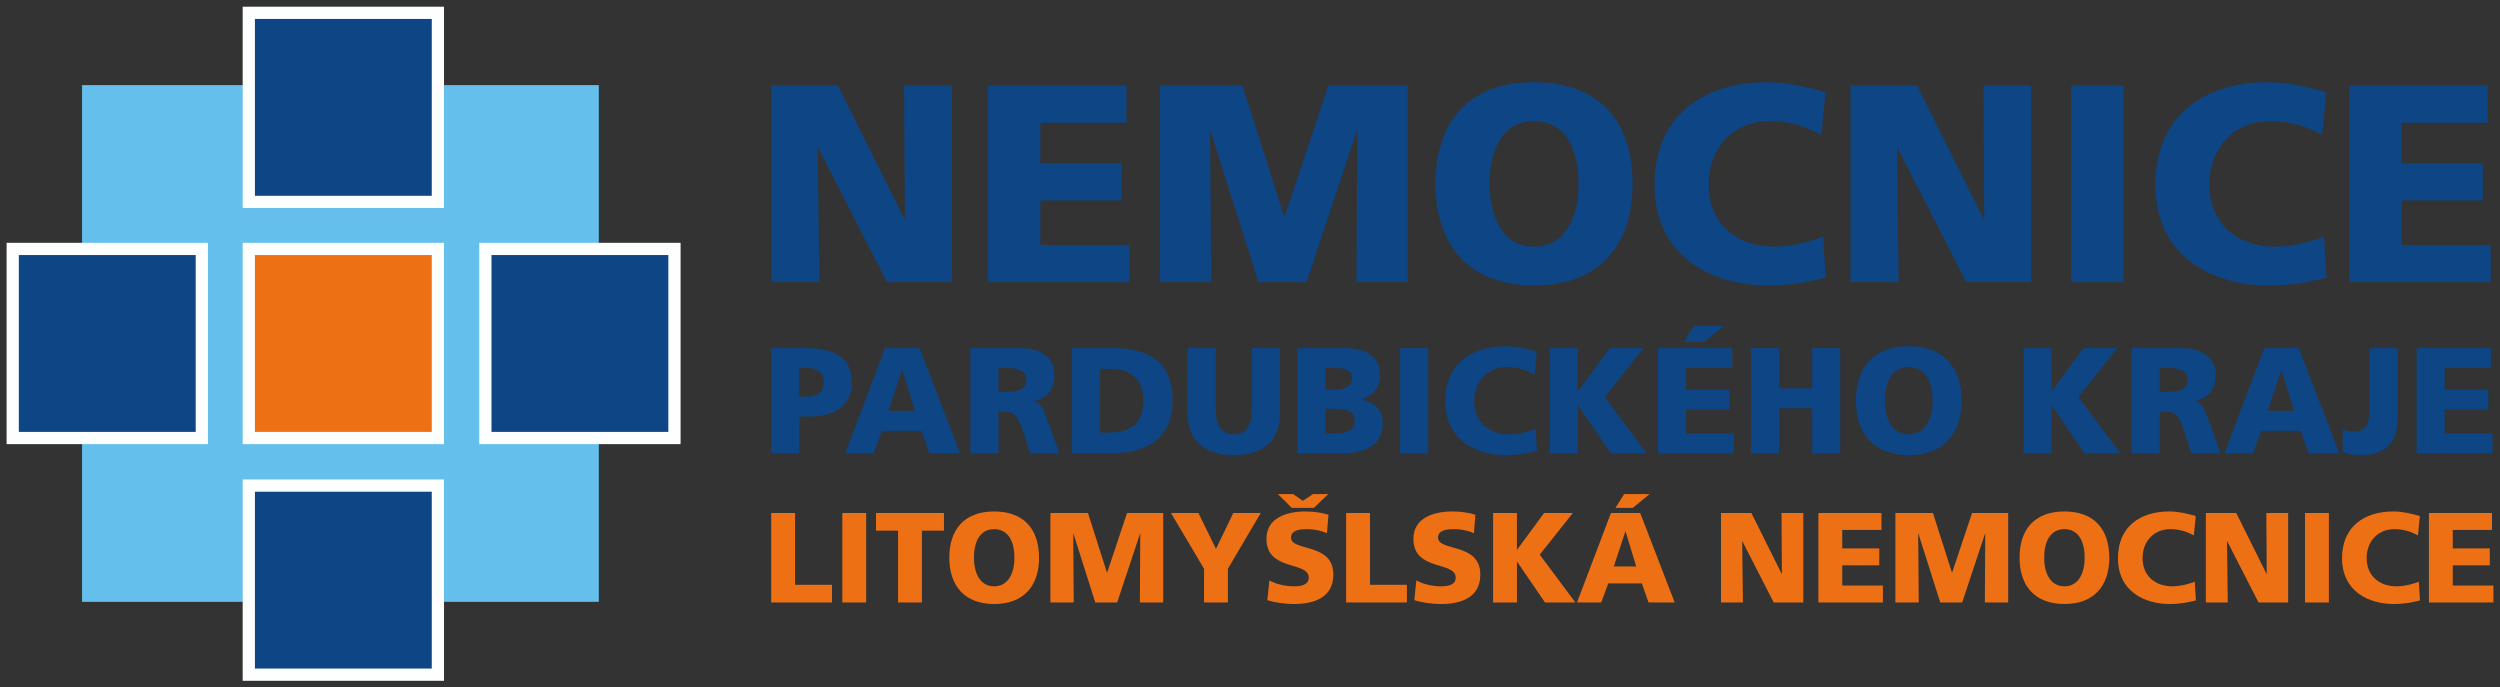
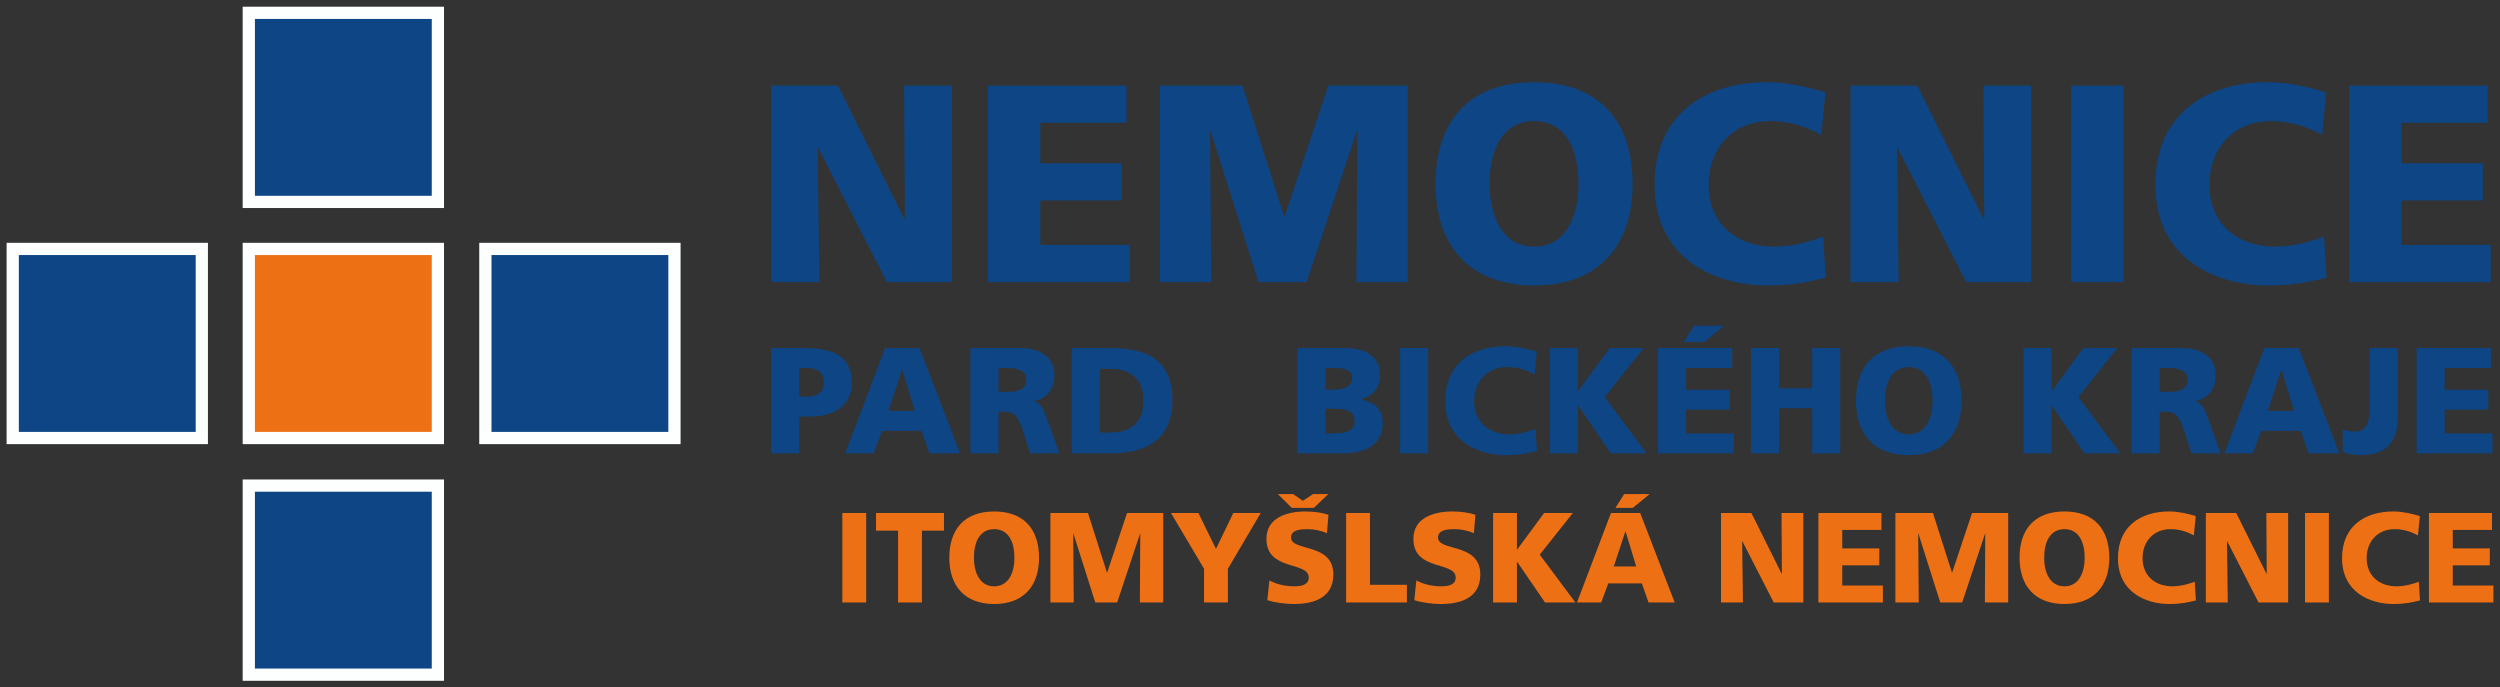
<svg xmlns="http://www.w3.org/2000/svg" id="Vrstva_1" x="0px" y="0px" viewBox="0 0 340.157 93.543" style="enable-background:new 0 0 340.157 93.543;" xml:space="preserve">
  <rect x="0" y="0" width="340.157" height="93.543" fill="#333333" stroke="none" />
  <style type="text/css">	.st0{fill:#64BFED;}	.st1{fill:#FDFEFE;}	.st2{fill:#0D4585;}	.st3{fill:#EE7015;}</style>
  <g>
-     <rect x="11.166" y="11.579" class="st0" width="70.31" height="70.31" />
    <polygon class="st1" points="60.413,0.913 58.748,0.913 34.685,0.913 33.02,0.913 33.02,2.578 33.02,26.64 33.02,28.305   34.685,28.305 58.748,28.305 60.413,28.305 60.413,26.64 60.413,2.578 60.413,0.913  " />
    <polygon class="st1" points="60.413,65.238 58.748,65.238 34.685,65.238 33.02,65.238 33.02,66.903 33.02,90.966 33.02,92.631   34.685,92.631 58.748,92.631 60.413,92.631 60.413,90.966 60.413,66.903 60.413,65.238  " />
    <polygon class="st1" points="28.292,33.038 26.627,33.038 2.564,33.038 0.899,33.038 0.899,34.703 0.899,58.765 0.899,60.43   2.564,60.43 26.627,60.43 28.292,60.43 28.292,58.765 28.292,34.703 28.292,33.038  " />
    <polygon class="st1" points="92.601,33.038 90.936,33.038 66.873,33.038 65.208,33.038 65.208,34.703 65.208,58.765 65.208,60.43   66.873,60.43 90.936,60.43 92.601,60.43 92.601,58.765 92.601,34.703 92.601,33.038  " />
    <polygon class="st1" points="60.413,33.038 58.748,33.038 34.685,33.038 33.02,33.038 33.02,34.703 33.02,58.765 33.02,60.43   34.685,60.43 58.748,60.43 60.413,60.43 60.413,58.765 60.413,34.703 60.413,33.038  " />
    <g>
      <path class="st2" d="M104.935,11.65h9.077l9.039,18.154h0.077l-0.115-18.154h6.511v26.733h-8.847l-9.345-18.269h-0.077   l0.23,18.269h-6.549V11.65z" />
      <path class="st2" d="M134.428,11.65h18.844v5.055h-11.72v5.515h11.068v5.056h-11.068v6.051h12.141v5.056h-19.265V11.65z" />
      <path class="st2" d="M157.831,11.65h11.222l5.668,17.771h0.077l5.936-17.771h10.801v26.733h-6.971l0.115-20.529h-0.076   l-6.818,20.529h-6.549l-6.511-20.529h-0.077l0.153,20.529h-6.971V11.65z" />
      <path class="st2" d="M208.735,11.19c8.809,0,13.405,5.247,13.405,13.826c0,8.502-4.673,13.826-13.405,13.826   s-13.404-5.324-13.404-13.826C195.331,16.437,199.926,11.19,208.735,11.19z M208.735,33.557c4.328,0,6.052-4.136,6.052-8.541   c0-4.634-1.724-8.541-6.052-8.541s-6.051,3.906-6.051,8.541C202.684,29.421,204.407,33.557,208.735,33.557z" />
      <path class="st2" d="M248.417,37.77c-2.03,0.498-4.29,1.072-7.929,1.072c-7.123,0-15.357-3.6-15.357-13.711   c0-9.307,6.511-13.941,15.319-13.941c2.72,0,5.362,0.613,7.928,1.379l-0.574,5.783c-2.298-1.264-4.52-1.876-6.971-1.876   c-5.056,0-8.349,3.677-8.349,8.656c0,5.247,3.715,8.426,8.924,8.426c2.336,0,4.71-0.613,6.664-1.379L248.417,37.77z" />
      <path class="st2" d="M251.789,11.65h9.077l9.038,18.154h0.077l-0.115-18.154h6.511v26.733h-8.847l-9.346-18.269h-0.076   l0.229,18.269h-6.549V11.65z" />
      <path class="st2" d="M281.818,11.65h7.124v26.733h-7.124V11.65z" />
      <path class="st2" d="M316.557,37.77c-2.03,0.498-4.29,1.072-7.929,1.072c-7.123,0-15.357-3.6-15.357-13.711   c0-9.307,6.511-13.941,15.319-13.941c2.72,0,5.362,0.613,7.928,1.379l-0.574,5.783c-2.298-1.264-4.52-1.876-6.971-1.876   c-5.056,0-8.349,3.677-8.349,8.656c0,5.247,3.715,8.426,8.924,8.426c2.336,0,4.71-0.613,6.664-1.379L316.557,37.77z" />
      <path class="st2" d="M319.623,11.65h18.844v5.055h-11.72v5.515h11.068v5.056h-11.068v6.051h12.141v5.056h-19.265V11.65z" />
    </g>
    <g>
      <path class="st2" d="M104.935,47.359h4.556c4.371,0,6.423,1.478,6.423,4.7c0,2.894-2.114,4.618-5.685,4.618h-1.478v5.008h-3.817   V47.359z M108.753,53.967h0.985c1.313,0,2.36-0.472,2.36-1.97c0-1.457-1.047-1.929-2.36-1.929h-0.985V53.967z" />
      <path class="st2" d="M120.435,47.359h4.679l5.521,14.325h-4.187l-1.067-3.058h-5.377l-1.129,3.058h-3.879L120.435,47.359z    M122.774,50.314h-0.041l-1.847,5.603h3.592L122.774,50.314z" />
      <path class="st2" d="M132.035,47.359h6.813c2.545,0,4.618,1.149,4.618,3.612c0,1.909-0.903,3.181-2.75,3.612v0.041   c1.231,0.329,1.313,1.416,2.032,3.161l1.396,3.899h-3.981l-0.821-2.586c-0.78-2.463-1.272-3.079-2.688-3.079h-0.8v5.665h-3.817   V47.359z M135.853,53.31h1.005c1.231,0,2.791-0.041,2.791-1.662c0-1.334-1.334-1.581-2.791-1.581h-1.005V53.31z" />
      <path class="st2" d="M145.832,47.359h5.213c4.987,0,8.476,1.56,8.476,7.101c0,5.356-3.592,7.224-8.476,7.224h-5.213V47.359z    M149.649,58.852h1.478c2.853,0,4.454-1.478,4.454-4.331s-1.663-4.33-4.454-4.33h-1.478V58.852z" />
-       <path class="st2" d="M174.159,56.245c0,3.92-2.545,5.685-6.28,5.685c-3.735,0-6.28-1.765-6.28-5.685v-8.887h3.817v8.25   c0,1.888,0.513,3.489,2.462,3.489s2.463-1.601,2.463-3.489v-8.25h3.817V56.245z" />
      <path class="st2" d="M176.524,47.359h6.588c2.668,0,4.659,1.17,4.659,3.633c0,1.806-0.924,2.812-2.524,3.345v0.041   c1.908,0.39,2.894,1.416,2.894,3.161c0,3.427-3.018,4.146-5.582,4.146h-6.035V47.359z M180.342,53.023h1.067   c1.252,0,2.545-0.308,2.545-1.519c0-1.313-1.231-1.437-2.504-1.437h-1.108V53.023z M180.342,58.975h1.129   c1.396,0,2.853-0.205,2.853-1.663c0-1.56-1.498-1.703-2.812-1.703h-1.17V58.975z" />
      <path class="st2" d="M190.505,47.359h3.817v14.325h-3.817V47.359z" />
      <path class="st2" d="M209.122,61.355c-1.088,0.267-2.299,0.575-4.248,0.575c-3.817,0-8.229-1.929-8.229-7.347   c0-4.987,3.488-7.47,8.209-7.47c1.457,0,2.873,0.328,4.248,0.739l-0.308,3.099c-1.231-0.677-2.422-1.006-3.735-1.006   c-2.709,0-4.474,1.97-4.474,4.638c0,2.812,1.99,4.515,4.781,4.515c1.252,0,2.524-0.328,3.571-0.739L209.122,61.355z" />
      <path class="st2" d="M210.871,47.359h3.817v5.849h0.041l4.31-5.849h4.598l-5.295,6.67l5.705,7.655h-4.864l-4.453-6.506h-0.041   v6.506h-3.817V47.359z" />
      <path class="st2" d="M225.592,47.359h10.098v2.709h-6.28v2.956h5.931v2.709h-5.931v3.243h6.506v2.709h-10.323V47.359z    M230.497,44.321h4.084l-2.709,2.216h-2.771L230.497,44.321z" />
      <path class="st2" d="M238.238,47.359h3.817v5.48h4.515v-5.48h3.817v14.325h-3.817v-6.136h-4.515v6.136h-3.817V47.359z" />
      <path class="st2" d="M259.71,47.112c4.721,0,7.184,2.812,7.184,7.409c0,4.556-2.504,7.409-7.184,7.409   c-4.679,0-7.183-2.853-7.183-7.409C252.528,49.924,254.989,47.112,259.71,47.112z M259.71,59.098c2.319,0,3.243-2.216,3.243-4.577   c0-2.483-0.924-4.577-3.243-4.577s-3.242,2.093-3.242,4.577C256.468,56.881,257.391,59.098,259.71,59.098z" />
      <path class="st2" d="M275.316,47.359h3.817v5.849h0.041l4.31-5.849h4.598l-5.295,6.67l5.705,7.655h-4.864l-4.453-6.506h-0.041   v6.506h-3.817V47.359z" />
      <path class="st2" d="M290.035,47.359h6.813c2.545,0,4.618,1.149,4.618,3.612c0,1.909-0.903,3.181-2.75,3.612v0.041   c1.23,0.329,1.313,1.416,2.031,3.161l1.396,3.899h-3.981l-0.82-2.586c-0.78-2.463-1.272-3.079-2.689-3.079h-0.8v5.665h-3.817   V47.359z M293.853,53.31h1.006c1.231,0,2.791-0.041,2.791-1.662c0-1.334-1.334-1.581-2.791-1.581h-1.006V53.31z" />
      <path class="st2" d="M308.1,47.359h4.68l5.521,14.325h-4.187l-1.067-3.058h-5.377l-1.129,3.058h-3.879L308.1,47.359z    M310.44,50.314h-0.041l-1.847,5.603h3.591L310.44,50.314z" />
      <path class="st2" d="M318.757,58.38c0.473,0.226,1.067,0.349,1.725,0.349c1.128,0,1.949-0.8,1.949-3.14v-8.23h3.817v9.379   c0,3.079-1.252,5.192-5.131,5.192c-0.842,0-1.703-0.226-2.36-0.39V58.38z" />
      <path class="st2" d="M328.817,47.359h10.098v2.709h-6.28v2.956h5.931v2.709h-5.931v3.243h6.506v2.709h-10.323V47.359z" />
    </g>
    <rect x="34.685" y="34.703" class="st3" width="24.062" height="24.062" />
    <polyline class="st2" points="58.748,2.578 58.748,26.64 34.685,26.64 34.685,2.578 58.748,2.578  " />
    <polyline class="st2" points="58.748,66.903 58.748,90.966 34.685,90.966 34.685,66.903 58.748,66.903  " />
    <polyline class="st2" points="26.627,34.703 26.627,58.765 2.564,58.765 2.564,34.703 26.627,34.703  " />
    <polyline class="st2" points="90.936,34.703 90.936,58.765 66.873,58.765 66.873,34.703 90.936,34.703  " />
    <g>
-       <path class="st3" d="M104.935,69.801h3.244v9.767h5.023v2.407h-8.267V69.801z" />
      <path class="st3" d="M114.61,69.801h3.244v12.173h-3.244V69.801z" />
      <path class="st3" d="M122.195,72.208h-3v-2.407h9.243v2.407h-3v9.767h-3.244V72.208z" />
      <path class="st3" d="M135.271,69.591c4.011,0,6.105,2.39,6.105,6.296c0,3.872-2.128,6.296-6.105,6.296   c-3.976,0-6.104-2.424-6.104-6.296C129.167,71.981,131.26,69.591,135.271,69.591z M135.271,79.777c1.971,0,2.756-1.884,2.756-3.89   c0-2.11-0.785-3.889-2.756-3.889c-1.971,0-2.755,1.779-2.755,3.889C132.516,77.893,133.301,79.777,135.271,79.777z" />
      <path class="st3" d="M142.922,69.801h5.11l2.581,8.092h0.035l2.703-8.092h4.918v12.173h-3.174l0.052-9.348h-0.035l-3.104,9.348   h-2.982l-2.965-9.348h-0.035l0.07,9.348h-3.174V69.801z" />
      <path class="st3" d="M163.826,77.388l-4.5-7.587h3.733l2.389,4.883l2.355-4.883h3.733l-4.465,7.587v4.586h-3.244V77.388z" />
      <path class="st3" d="M172.716,78.974c0.837,0.453,2.006,0.803,3.349,0.803c1.029,0,2.006-0.209,2.006-1.186   c0-2.267-5.756-0.837-5.756-5.267c0-2.93,2.861-3.733,5.302-3.733c1.168,0,2.32,0.175,3.139,0.453l-0.21,2.512   c-0.837-0.383-1.779-0.558-2.703-0.558c-0.82,0-2.18,0.069-2.18,1.134c0,1.971,5.756,0.645,5.756,5.04   c0,3.157-2.651,4.011-5.354,4.011c-1.134,0-2.547-0.174-3.628-0.524L172.716,78.974z M178.767,69.104h-3l-1.901-1.884h2.076   l1.325,0.924l1.395-0.924h2.076L178.767,69.104z" />
      <path class="st3" d="M183.158,69.801h3.244v9.767h5.023v2.407h-8.267V69.801z" />
      <path class="st3" d="M192.712,78.974c0.837,0.453,2.006,0.803,3.349,0.803c1.029,0,2.006-0.209,2.006-1.186   c0-2.267-5.756-0.837-5.756-5.267c0-2.93,2.86-3.733,5.302-3.733c1.168,0,2.32,0.175,3.139,0.453l-0.209,2.512   c-0.837-0.383-1.779-0.558-2.703-0.558c-0.82,0-2.18,0.069-2.18,1.134c0,1.971,5.756,0.645,5.756,5.04   c0,3.157-2.651,4.011-5.354,4.011c-1.134,0-2.547-0.174-3.628-0.524L192.712,78.974z" />
      <path class="st3" d="M203.154,69.801h3.244v4.97h0.035l3.663-4.97h3.907l-4.5,5.668l4.849,6.506h-4.133l-3.785-5.528h-0.035v5.528   h-3.244V69.801z" />
      <path class="st3" d="M219.193,69.801h3.977l4.692,12.173h-3.558l-0.907-2.598h-4.569l-0.96,2.598h-3.296L219.193,69.801z    M221.182,72.312h-0.035l-1.57,4.762h3.052L221.182,72.312z M220.99,67.22h3.471l-2.302,1.884h-2.355L220.99,67.22z" />
      <path class="st3" d="M234.167,69.801h4.133l4.116,8.266h0.035l-0.052-8.266h2.965v12.173h-4.029l-4.256-8.319h-0.035l0.105,8.319   h-2.983V69.801z" />
      <path class="st3" d="M247.417,69.801h8.581v2.302h-5.337v2.512h5.04v2.302h-5.04v2.755h5.529v2.302h-8.773V69.801z" />
      <path class="st3" d="M257.894,69.801h5.11l2.581,8.092h0.035l2.703-8.092h4.918v12.173h-3.174l0.052-9.348h-0.035l-3.104,9.348   h-2.982l-2.965-9.348h-0.035l0.07,9.348h-3.174V69.801z" />
      <path class="st3" d="M280.891,69.591c4.011,0,6.105,2.39,6.105,6.296c0,3.872-2.128,6.296-6.105,6.296   c-3.976,0-6.104-2.424-6.104-6.296C274.787,71.981,276.879,69.591,280.891,69.591z M280.891,79.777   c1.971,0,2.756-1.884,2.756-3.89c0-2.11-0.785-3.889-2.756-3.889c-1.971,0-2.755,1.779-2.755,3.889   C278.135,77.893,278.92,79.777,280.891,79.777z" />
      <path class="st3" d="M298.779,81.695c-0.924,0.227-1.954,0.489-3.61,0.489c-3.244,0-6.994-1.64-6.994-6.244   c0-4.238,2.965-6.349,6.976-6.349c1.238,0,2.442,0.279,3.61,0.629l-0.262,2.633c-1.046-0.576-2.058-0.854-3.174-0.854   c-2.302,0-3.802,1.674-3.802,3.941c0,2.389,1.692,3.837,4.063,3.837c1.064,0,2.145-0.279,3.035-0.628L298.779,81.695z" />
      <path class="st3" d="M300.134,69.801h4.133l4.116,8.266h0.035l-0.052-8.266h2.965v12.173h-4.029l-4.256-8.319h-0.035l0.105,8.319   h-2.983V69.801z" />
      <path class="st3" d="M313.628,69.801h3.244v12.173h-3.244V69.801z" />
      <path class="st3" d="M329.27,81.695c-0.924,0.227-1.954,0.489-3.61,0.489c-3.244,0-6.994-1.64-6.994-6.244   c0-4.238,2.965-6.349,6.976-6.349c1.238,0,2.442,0.279,3.61,0.629l-0.262,2.633c-1.046-0.576-2.058-0.854-3.174-0.854   c-2.302,0-3.802,1.674-3.802,3.941c0,2.389,1.692,3.837,4.063,3.837c1.064,0,2.145-0.279,3.035-0.628L329.27,81.695z" />
      <path class="st3" d="M330.486,69.801h8.581v2.302h-5.337v2.512h5.04v2.302h-5.04v2.755h5.529v2.302h-8.772V69.801z" />
    </g>
  </g>
</svg>